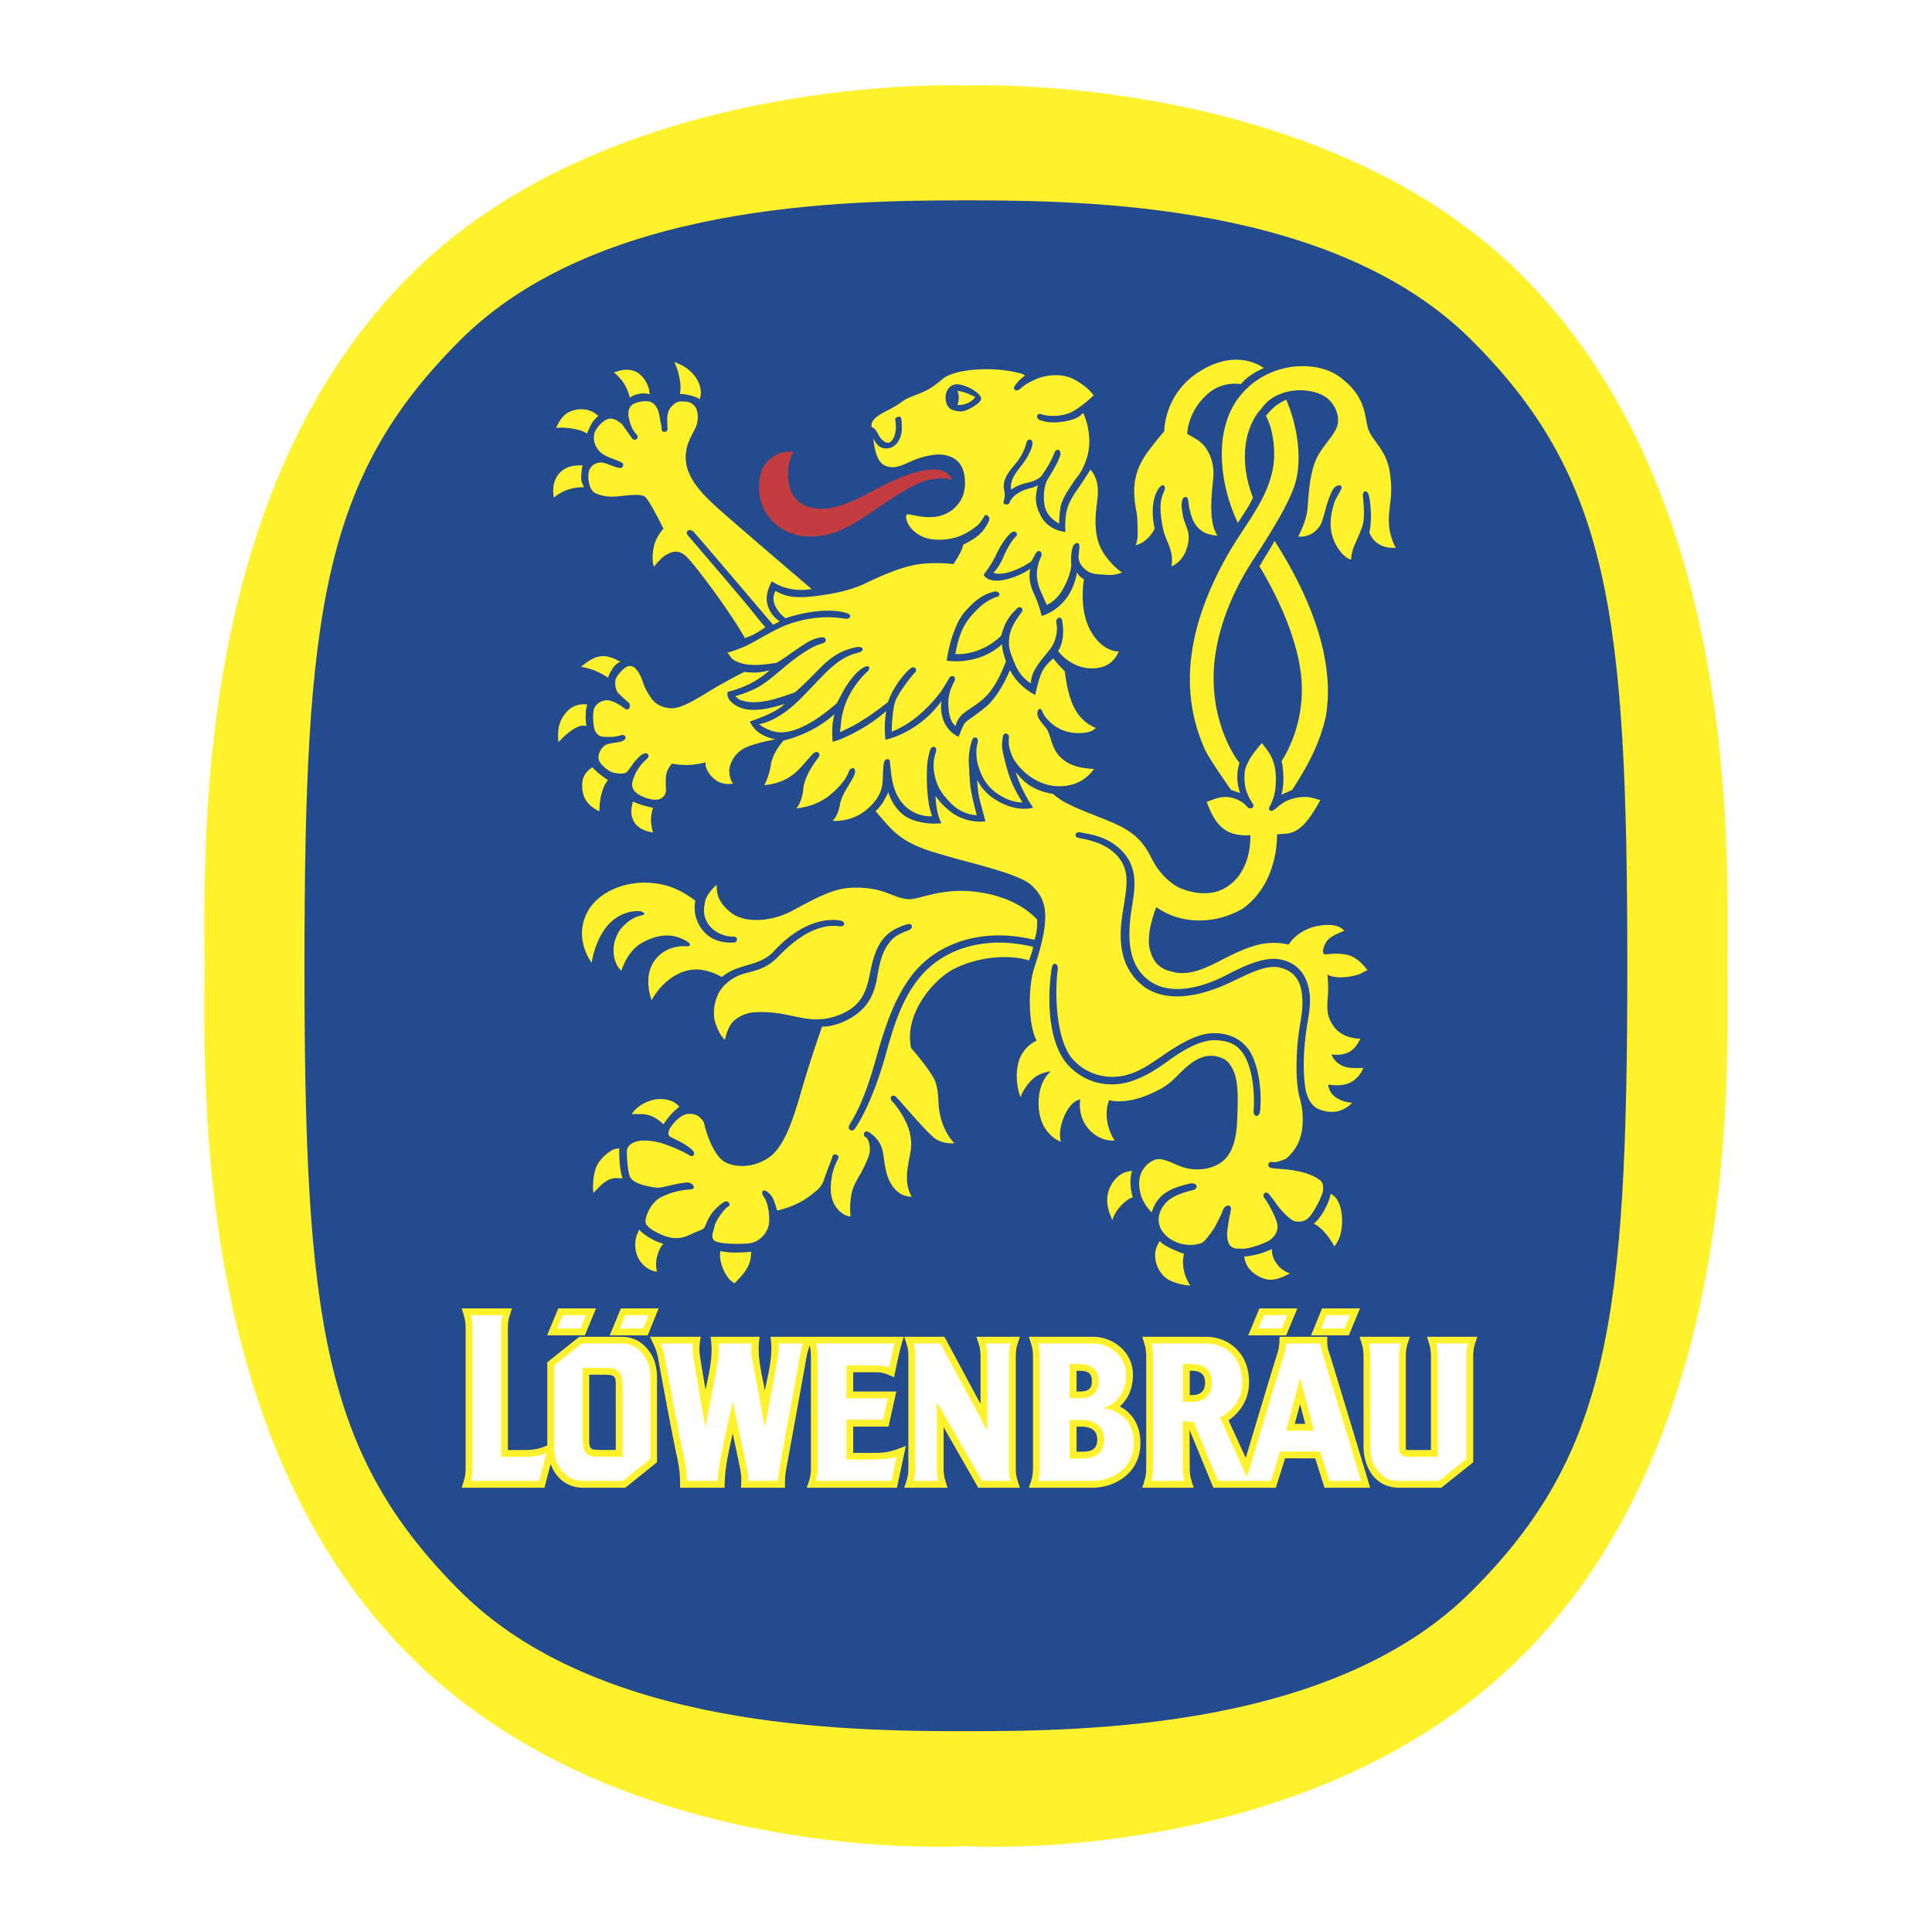
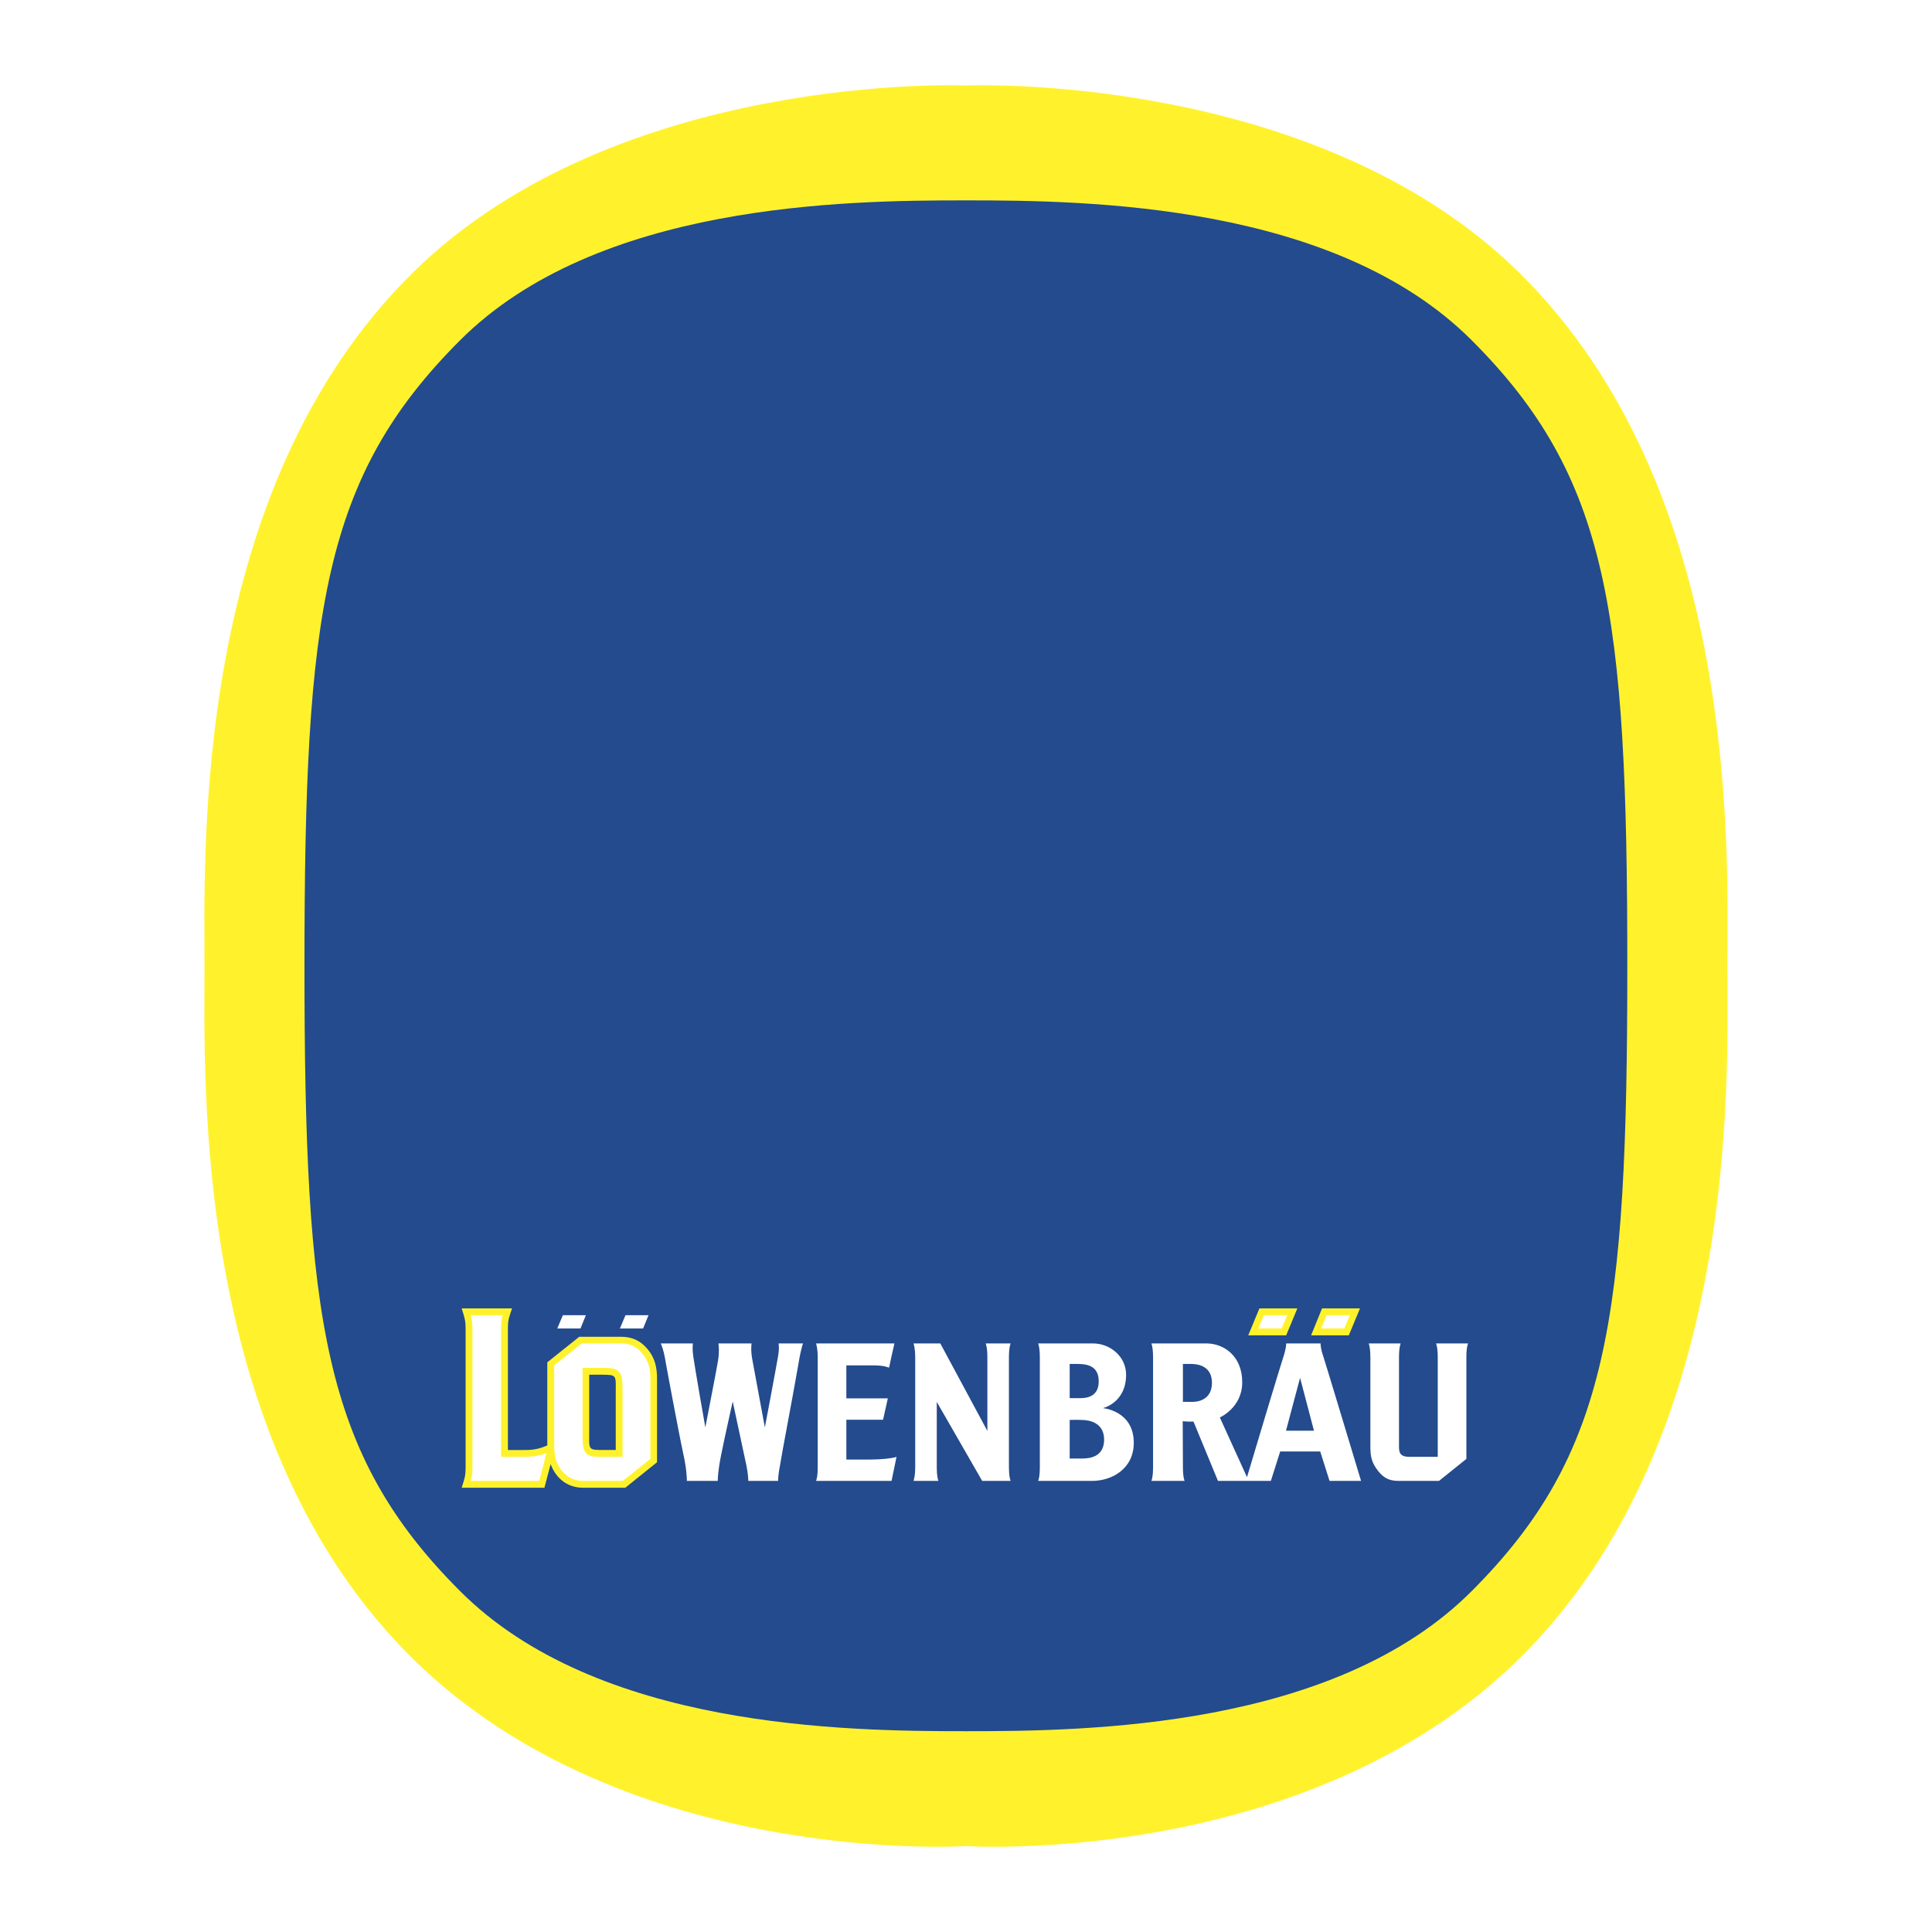
<svg xmlns="http://www.w3.org/2000/svg" width="2500" height="2500" viewBox="0 0 192.756 192.756">
  <g fill-rule="evenodd" clip-rule="evenodd">
-     <path fill="#fff" d="M0 0h192.756v192.756H0V0z" />
+     <path fill="#fff" d="M0 0h192.756H0V0z" />
    <path d="M96.377 184.186s-33.869 2.213-55.117-18.621c-22.138-21.725-20.855-57.684-20.855-69.208 0-11.545-1.283-47.504 20.855-69.229 20.462-20.069 55.117-18.6 55.117-18.6s34.656-1.469 55.119 18.6c22.139 21.725 20.855 57.683 20.855 69.229 0 11.524 1.283 47.483-20.855 69.208-21.25 20.833-55.119 18.621-55.119 18.621z" fill="#fff22d" />
    <path d="M96.377 172.723c-12.104 0-36.807-.289-50.483-13.986-13.676-13.676-15.517-27.082-15.517-62.38 0-35.318 1.841-48.725 15.517-62.4C59.571 20.28 84.274 19.99 96.377 19.99c12.083 0 36.808.29 50.462 13.966 13.676 13.676 15.518 27.083 15.518 62.4 0 35.298-1.842 48.704-15.518 62.38-13.653 13.698-38.378 13.987-50.462 13.987z" fill="#234b8d" />
-     <path d="M95.012 47.901c-.662-1.717-3.455-1.365-7.944 1.076-2.338 1.283-3.849 1.8-5.193 1.78-1.242 0-2.752-.538-3.145-2.379-.414-1.841.414-3.311.414-3.311-.311-.083-1.241.103-1.324.124-1.511.683-2.007 1.655-2.09 3.125-.103 1.448.435 2.917 1.614 3.931 1.407 1.241 3.062 1.511 5.069 1.117 2.006-.393 3.827-1.8 5.627-3 1.779-1.2 3.497-2.317 4.903-2.545 1.407-.249 2.069.082 2.069.082z" fill="#c23c40" />
-     <path d="M108.357 56.88c-1.076-.89-.684-1.552-.662-2.317 0-.517-.352-.455-.58-.166-.145.207-.311.972-.227 1.924-.041.579-.248 1.428-.891 2.545-.641 1.117-1.551 1.49-1.551 1.49s-.229-.476-.684-1.532c-.311-.745-.393-1.634-.227-2.296.145-.683.227-.683.371-1.076.125-.393-.309-.683-.537-.29-.229.394-.477.869-.477.869-.248.104-.682.518-1.965.973-1.283.435-1.801.145-1.801.145s.559-.6.91-1.407c.332-.828.891-1.821 1.264-2.152.393-.352-.021-.745-.395-.455-.371.29-.992 1.076-1.529 2.234-.539 1.138-1.242 1.966-1.242 1.966s.352.828 1.924.538c1.553-.269 2.752-1.138 2.752-1.138s-.373.972.352 2.503c.518 1.097.766 2.214.766 2.214s1.469-.373 2.504-1.82c.869-1.2 1.014-2.524 1.014-2.524s.227.455.703.683c0 0-.559 2.959.662 5.152 1.24 2.192 2.814 2.048 2.814 2.048-.332.704-.891 1.552-2.318 1.676-2.109.187-3.434-1.303-3.744-1.717 0 0 .766-.931.414-3-.104-.6-.703-.269-.58.186.104.456.145 1.697-.744 2.772-1.117 1.366-1.779 2.173-1.801 3.269 0 0-.992-.538-1.531-1.8-.518-1.242-.785-1.821-.6-2.938.186-1.097.973-2.007 1.221-2.379.248-.352-.207-.662-.477-.352-.289.31-.578.517-.93 1.117-.436.724-.643 1.593-.643 1.593s-1.799 1.944-4.592 1.841c.083-.062.227-2.193 1.51-3.704 1.284-1.531 2.153-1.842 2.67-2.007.496-.165.123-.642-.311-.517-.457.124-1.512.352-2.959 2.069-1.345 1.634-1.759 4.8-1.759 4.8s1.138.27 2.792-.165c1.738-.435 2.732-1.47 2.732-1.47.02.725.227 1.159.393 1.759-.166.249-.807 2.359-2.193 3.642-1.407 1.262-2.482 1.366-2.834 2.752 0 0-.683-.331-.724-2.131-.021-1.179.352-1.779.6-2.317.248-.518-.29-.703-.518-.311-.228.414-.662 1.097-.662 1.097s-.745 1.179-2.255 2.504c-1.511 1.303-2.814 1.737-2.814 1.737s.021-2.11.373-3.062c.373-.952 1.635-2.524 1.945-2.835.31-.331-.062-.683-.414-.435-.331.228-1.656 1.593-2.276 3.373 0 0-.973.807-2.214 1.614-1.221.807-2.214 1.221-2.586 1.407.124-.662.083-.993.228-1.718a7.876 7.876 0 0 1 .91-2.337c.497-.828 1.076-1.511 1.49-1.883.538-.455.31-.848-.249-.538-.331.187-.931.621-1.696 1.8-.372.538-.972 1.759-.972 1.759s-.952.869-2.193 1.676c-1.159.745-2.544 1.345-3.662 1.241-1.117-.125-1.924-.807-1.924-.807s1.759-.186 3.993-2.399c2.4-2.359 3.621-4.18 5.835-4.718.786-.165.621-.724-.166-.559-2.441.517-3.311 1.903-5.007 3.518-.434.414-.6.559-1.055.972-2.11.766-4.014 1.366-5.566.724a4.067 4.067 0 0 1-.414-.331s.869-.207 2.11-.807c1.221-.6 2.793-2.193 4.2-3.187 1.407-.972 1.82-1.097 2.441-1.282.476-.166.311-.642-.104-.601-.476.062-.952.145-2.11.932-.621.393-1.8 1.303-2.462 1.634-.394.021-2.173.394-3.394.042-1.2-.372-1.014-.621-1.469-1.076.083 0 .848-.228 1.8-.642.931-.414 2.71-1.572 4.034-2.089 1.324-.517 3.497-1.055 5.855-.662.58.104.869-.373.145-.58-1.841-.517-4.448 0-6.021.538 0 0-.745-.455-1.117-1.448-.248-.724.125-1.283.125-1.283 1.138.724 2.462.766 4.634.435 1.345-.186 2.876-.497 4.324-1.179 1.448-.703 3.559-1.655 5.297-1.904 1.738-.248 3.496-.021 3.496-.021s.932-1.386.952-1.924c1.138-.559 1.697-1.034 2.007-1.428.311-.414.559-.848.619-1.096.043-.269-.33-.621-.496-.352-.164.29-.33.6-.682.931-.373.311-1.118.87-2.07 1.179-.973.311-2.524.414-3.496-.083-1.511-.745-1.676-1.945-1.511-2.152.186-.187 1.386.393 2.876.207 1.51-.187 3.207-1.469 2.917-3.91-.186-1.759-1.345-2.152-2.152-2.276s-2.048.166-3.042.58c-.993.435-1.904.972-2.875.435-.952-.538-1.035-2.69-1.035-2.69s.352 1.159 1.407 1.035c1.076-.104 1.428-1.324 1.428-1.966-.021-.662 0-.745-.083-1.055-.083-.29-.642-.062-.579.145.041.207.062.435.062.911-.021.455-.229 1.241-.663 1.386-.435.125-.89-.435-1.035-.703-.166-.331-.352-.725-.724-.849-.104-.703.517-1.117 1.758-1.738.517-.269.91-.517 1.366-.848.455-.311.745-.394 1.469-.683s1.262-.476 2.503-1.531c1.262-1.055 5.318-1.282 7.945-.497l.27.166a3.878 3.878 0 0 0-1.014 1.014c-.291.373.186.621.475.352.27-.249.662-.58 1.553-.973.889-.414 2.545-.724 3.91 0 1.344.724 1.924 1.572 1.924 1.572-.082.083-.973.952-2.008 1.573-1.055.621-2.627.538-3.164.331-.518-.207-.621.352-.248.538.371.166 1.137.414 2.627.145 1.469-.29 1.51-.704 1.758-.807.684 1.573.787 3.269.291 4.656-.498 1.386-.85 1.613-1.18 2.089-.6.911-1.242 1.8-1.387 2.669-.145.849-.125 1.614-.125 1.614-.434-.248-1.055-.642-1.365-1.469-.289-.849-.207-2.317.248-3.021.436-.683 1.264-2.069 1.242-2.524s-.434-.476-.6-.062c-.084.248-.332.765-.6 1.241-.27.455-.725 1.117-.725 1.117-.703.6-1.428.6-2.008.807a4.72 4.72 0 0 0-.992.517c-.145-.848.373-1.573.992-2.358.559-.683 1.117-1.717 1.139-2.255 0-.538-.518-.455-.6-.083a5.069 5.069 0 0 1-.932 1.904c-.744.931-1.551 1.717-1.283 2.917.084.311.043.745-.062 1.055-.123.331.477.414.58.145.104-.29.332-.704 1.117-1.118.684-.372 1.014-.269 1.717-.641-.227.951-.414 1.82.373 3.186.787 1.366 2.379 1.469 2.379 1.469s-.104-1.076.125-2.11c.227-1.014.889-1.862 1.469-2.71.289-.455.6-.91.91-1.407.91 1.138.785 2.255.6 3.642-.164 1.386-.248 3.228.684 4.675.951 1.428 1.861 1.945 1.861 1.945s-.682.331-1.531.248c-.82-.083-1.461 0-2.061-.476zM96.688 38.673c-.559-.228-1.138-.455-1.635-.249-.289.125-.662.497-.703 1.076-.062.6.187 1.096.435 1.262.228.186.745.289 1.138.289.497 0 1.966-.827 1.966-1.262.019-.433-.952-1.012-1.201-1.116zM74.323 63.667c.435-.166 1.034-.414 1.428-.683.248-.166.352-.249.62-.393-.248-.269-.662-.766-1.448-1.759-.786-.994-5.876-6.931-6.269-7.386-.393-.435.166-.786.559-.373.414.435 6.393 7.469 6.393 7.469l1.51 1.779c.104 0 .579-.29.683-.331 0 0-.911-.518-1.221-1.634-.331-1.138.435-2.359.435-2.359s1.572 1.2 3.952.766c0 0-8.048-6.869-9.704-8.38-1.634-1.531-3.166-3.248-2.793-5.42.145-.911.559-1.531.91-2.255.352-.745.29-1.676 0-2.089-.31-.456-.724-.559-1.158-.559-.311 0-.683-.104-1.242.518s-.373 1.51-.393 1.862c0 .331 0 .041.021.352s-.579.455-.6.021c0-.435-.042-.331-.145-.952-.104-.621-.228-1.283-.724-1.635-.6-.455-1.986-.041-2.213.29-.208.31-.311.703-.167 1.262.228.993.518 1.303.787 1.613.269.311-.228.704-.497.331-.249-.372-.538-.745-.951-1.365 0 0-.745-.704-1.346-.579-.6.124-1.427 1.014-1.489 1.676-.062.683.187 1.221.662 1.676s1.49.703 2.069.993c.352.166.165.642-.228.559-.704-.145-1.407-.559-1.8-.538-.414.021-.807.145-1.097.6-.269.476-.166 1.179-.042 1.655.124.456.352.683.58.808 1.076.496 2.11.331 2.855.248.725-.083 1.573-.145 2.007.042.435.187 1.924 3.249 1.924 3.249s-.683.704-.931 1.697c-.228.993-.166 1.758 0 2.11.062-.145.724-.91 1.138-1.159.435-.228 1.221-.786 2.193.248.993 1.031 4.325 5.5 5.732 8.025zM55.205 49.225c-.062-.704.104-1.448.6-2.007.455-.497 1.097-.786 1.986-.786h.331l-.062.31c-.062.393-.124 1.159.021 1.469l.187.413s-.538-.082-1.469.187a4.207 4.207 0 0 0-1.552.849l-.042-.435zm12.662-10.159c.145-.993-.331-2.337-.331-2.337l-.248-.621.6.269c1.552.724 2.235 2.234 1.986 3.187l-.062.269s-.228-.208-.993-.394c-.786-.186-.972-.124-.972-.124l.02-.249zm-6.289-2.007c.228-.083.931-.31 1.696-.041.787.269 1.428 1.283 1.511 2.027l.021.311s-.393-.187-1.035-.062c-.662.125-.931.394-.931.394s-.125-.641-.538-1.345c-.414-.704-1.055-1.18-1.055-1.18l.331-.104zm-5.897 5.235c.145-.269.476-.931 1.221-1.242.91-.372 1.883-.269 2.586.269l.207.166s-.435.394-.662.766c-.228.414-.476 1.014-.476 1.014s-.331-.332-1.427-.497c-1.118-.187-1.655-.062-1.655-.062l.206-.414zm6.662 28.407c-.29-.228-1.117-.787-1.676-.828-.559-.062-1.117.31-1.324.683-.227.373-.186 1.304-.103 1.862.083.559.331 1.076 1.055 1.097.745.021 1.013.021 1.593-.145.58-.186.683.331.269.538-.435.207-.869.145-1.531.331-.662.207-1.055 1.118-.869 1.614.166.476.993 1.138 1.469 1.241.476.083.89.145 1.2 0 .31-.166.58-.786 1.076-1.304.477-.517.518-.476.683-.579.29-.186.704.104.435.414-.269.31-1.076.869-1.49 2.255-.145.518-.041.931.435 1.283.455.351 1.8.889 2.42.476.621-.414.435-.931.435-1.366.021-.621-.062-1.096.373-1.758l.228-.331s1.076.228 2.11.104c1.055-.125 1.283-.249 1.283-.249s-.207.641.704 1.552c.931.89 2.027.579 2.027.579-.228-.207-.496-1.034-.331-1.676.166-.6.559-1.428 1.614-1.924 1.055-.476 2.938-.807 2.938-.807s-.91-.145-1.635-.662c-.724-.538-.91-1.117-.91-1.117s.869-.29 1.759-.683c.869-.414 1.283-.662 1.718-1.076-1.656.538-3.518.91-4.759.228-1.241-.683-.931-1.428-.931-1.428s1.097-.248 2.214-.807 1.966-1.345 1.966-1.345-.849.228-1.448.228c-.621 0-1.076-.062-1.076-.062s-1.407.704-2.731 1.469c-1.303.745-3.228 2.11-4.427 2.152-.89.021-1.697-.352-2.152-1.034-.476-.683-.663-1.118-.828-1.614-.166-.455-.311-.848-.662-1.241-.248-.331-.642-.393-.973-.228s-1.034.931-1.097 1.345c-.041.414.021.993.311 1.283.311.311.724.683.993.91.348.289.038.93-.355.62zM64.95 81.77c0 .745.207 1.283.207 1.283l-.352-.062c-.331-.083-1.179-.31-1.572-1.055-.352-.683-.249-1.179-.166-1.634l.083-.331s.311.165.993.372c.704.208 1.014.249 1.014.249s-.186.433-.207 1.178zm-6.807-9.373c-.476-.021-1.386.6-1.986 1.2l-.455.456-.021-.641c-.021-.993.29-1.842.973-2.503.683-.704 1.613-.642 1.634-.642l.311.021s-.166.29-.166 1.118c0 .807.083 1.014.083 1.014l-.373-.023zm.083 5.132c.311-.683.89-.973.89-.973s.227.29.703.662c.476.394.828.6.828.6l-.145.228c-.372.538-.62 1.427-.683 2.379l-.021.518s-.952-.414-1.366-1.138c-.351-.58-.475-1.656-.206-2.276zm2.938-10.883c-.393.538-.497.973-.497.973s-.497-.352-1.159-.642c-.662-.311-1.551-.456-1.551-.456l.497-.373c.289-.207.869-.641 1.655-.683.849-.041 1.8.58 1.8.58s-.373.042-.745.601zM94.495 97.08c1.883-1.303 5.484-2.068 8.173-1.261.02-.042.373-1.035.414-1.345-4.594-1.138-8.98.021-11.504 3.269-1.738 2.215-2.524 5.008-3.269 7.697-.766 2.689-1.904 5.586-3.042 7.199-.207.311-.869.125-.434-.559 1.138-1.82 1.903-4.074 2.669-6.826.786-2.752 1.717-5.67 3.517-8.008 2.69-3.414 7.346-4.676 12.186-3.476.352-.993.27-2.027.27-2.027-1.18-1.242-3.186-2.483-6.517-2.813-3.228-.29-5.338.848-6.29.786-1.758-.125-2.441-1.303-5.855-1.138-1.759.104-3.517 1.076-5.669 2.235-2.131 1.179-4.841 1.324-6.207.249-1.386-1.097-1.449-2.048-1.428-2.793 0 0-.952.807-1.138 1.593-.186.807-.269 1.572.372 2.441.642.869 1.842 1.18 2.38 1.138.538-.021.538.58.042.6-.518.021-2.11.062-3.145-1.345-1.034-1.386-.642-2.834-.642-2.834-1.448-1.055-2.793-1.759-5.027-1.8-2.235-.021-4.614.972-5.669 2.793-1.573 2.752.352 5.194.352 5.194s.352-2.793 2.152-4.263c1.2-.972 2.607-.951 2.855-.827.393.207.352.29-.207.414-.373.062-1.118.455-1.676 1.055-1.158 1.179-1.283 3.372-.166 4.428 0 0 .559-1.966 2.069-2.794 1.51-.848 2.793-.869 3.745-.496 1.531.6.993.89.642.848-.331-.042-2.152-.083-3.228 1.552-1.076 1.634-.207 3.828-.207 3.828.91-1.654 2.482-2.938 4.2-3.062 1.324-.082 2.462.559 2.813.746 1.676-1.428 3.703-.973 5.173-2.566 2.296-2.483 4.676-3.352 6.559-3.083.641.083.641.683-.062.58-2.73-.352-5.213 2.172-6.021 3-.786.849-1.697 1.263-2.545 1.49-.828.248-1.717.311-2.814 1.365-1.097 1.057-1.303 2.918-.889 3.951.393 1.035.641 1.283.91 1.531 0 0 .104-.723.517-1.447.311-.559 1.262-1.242 2.462-1.305 3.496-.205 5.007 1.264 7.779.477 2.835-.828 3.332-2.504 3.704-4.365.311-1.593.683-2.69 1.387-3.518.724-.848 1.738-1.2 2.316-1.366.559-.165.621.373.228.559-.373.166-1.345.435-1.904 1.138-.558.724-.951 1.428-1.282 3.415-.311 2.006-1.055 3.227-2.504 4.137-1.717 1.055-3.021.951-3.021.951a129.751 129.751 0 0 0-1.903 5.855c-.745 2.566-1.635 5.836-3.228 7.076-1.262.973-3.062 1.283-4.448.643-1.386-.643-2.11-3.58-2.173-3.828-.041-.248-.145-.414-.497-.725-.331-.311-1.014-.414-1.51-.207-.786.311-2.068 1.801-1.366 2.193.724.393 1.386.6 2.173 1.303.372.373.124.807-.311.518-.435-.27-1.262-.662-2.214-1.014-.952-.373-2.214-.537-2.834-.393-.621.123-.993.414-1.117.744-.124.352.042 2.4.248 2.793.187.414.745.725 1.635.932.373.082.869.186 1.241.186.456-.02 1.655-.412 2.752-.516.641-.062 1.097.619.435.682-1.097.104-1.841.248-2.917.766-1.118.537-1.759 2.215-1.531 2.689.248.455 1.221.994 2.089 1.262.869.27 1.593.166 2.462-.268.414-.207 1.055-.395 1.221-.58.29-.332.414-1.594 2.048-2.627.332-.207.725.289.373.475-.352.166-1.262 1.428-1.345 1.926-.083.496-.476 1.137 0 1.488s3.166.395 3.848.166c.704-.229 1.552-1.014 1.593-2.111.042-1.096-.249-2.068-.538-2.441-.269-.371-.187-.785.228-.578.393.227.662.578.827 1.076.166.475.269.869.269.869 1.345-.291 2.503-.869 3.228-1.428.724-.559 1.199-.869 1.448-1.635.228-.766.765-1.945.848-2.338.104-.373.745-.166.58.186s-.538 1.055-.662 1.965c-.124.912-.186 1.863.331 2.732.662 1.096 1.552 1.117 1.552 1.117s-.104-1.057.062-2.049c.165-1.014.579-1.551 1.014-2.359.373-.703.807-1.633.848-2.068.041-.434-.042-1.221-.414-1.447-.372-.207-.103-.746.29-.518.372.227 1.158.785 1.407 1.902.207.828.166 2.463 1.076 3.621.621.787 1.241.91 1.821.951-.703-1.303-.476-2.523-.269-3.682.166-.932.373-1.49.062-2.793-.331-1.305-1.365-2.67-1.738-3.062-.372-.393.062-.807.435-.393.373.393 3.104 3.6 3.848 4.117.766.518 1.655.496 1.924.455 0 0-1.51-1.365-1.593-4.201-.021-.682-.103-1.324-.31-1.943-.455-1.117-2.421-3.352-2.421-3.352-.642-3.109 1.716-6.15 3.599-7.474zm-19.573 28.139c-.041 1.098-.745 1.904-1.469 2.648l-.166.166-.187-.125c-.765-.475-1.49-2.254-1.2-3.104 0 0 .476.166 1.407.166s1.634-.082 1.634-.082l-.019.331zm-13.241-7.676c-.828-.082-1.468.434-1.924.91l-.559.559s-.166-1.303.269-2.523c.248-.725 1.345-1.801 2.048-1.883l.269-.041s-.021.537.042 1.469.289 1.551.289 1.551l-.434-.042zm3.91 7.697c-.269.91-.041 1.635-.041 1.635s-.952-.043-1.656-1.016c-.621-.848-.641-2.068-.269-2.834l.145-.352s.332.436 1.159.891c.807.455 1.262.516 1.262.516s-.331.27-.6 1.16zm.497-13.16c-.931-.869-1.676-.93-2.338-.93h-.724s.579-1.035 2.193-1.428c.931-.207 1.966.062 2.4.537l.166.166s-.518.373-.973.91c-.455.539-.6.828-.6.828l-.124-.083zm60.683 15.602c-.703 0-1.635-.477-2.131-1.098-.477-.6-.496-1.221-.496-1.221s.496-.02 1.344-.227c.828-.229 1.406-.518 1.406-.518s-.061.766.518 1.51c.559.744 1.283.91 1.283.91s-.992.622-1.924.644zm7.118-6.229c.125 2.027-.766 2.896-.766 2.896s-.414-.807-1.014-1.447c-.6-.662-1.035-.809-1.035-.809s.602-.453 1.16-1.551c.475-.91.516-1.428.516-1.428s1.014.292 1.139 2.339zm-17.256 6.248c-.992-.537-1.387-1.695-1.387-2.461-.02-.766.477-1.428.477-1.428s.104.248.848.621c.746.393 1.553.662 1.553.662s-.207.744 0 1.676c.207.951.641 1.488.641 1.488s-1.138-.04-2.132-.558zm-4.779-7.428c-.682.725-.889 1.469-.889 1.469l-.332-.91c0-.041-.27-.766-.123-1.613.123-.828.826-2.109 2.047-2.338l.395-.084s-.188.457-.166 1.242c.021.766.227 1.428.227 1.428s-.476.084-1.159.806zm22.615-24.992c1.158.29 1.965 1.532 1.965 1.532-.207.041-.662.33-.848.393-.828.27-1.676.352-2.318.27-.641-.062-.828-.27-.828-.27s.125 1.283.043 2.172c-.125 1.449-.084 2.131.662 3.125.766 1.014 2.172 1.137 2.564 1.117 0 0-.352.973-1.158 1.365s-1.717.207-1.717.207.289.869 1.283 1.221c.496.186 1.613.166 1.902.123-.082.207-.352.891-1.117 1.367-.744.475-1.717.393-2.379.311 0 0 0 .412.311.848.559.744 1.635.951 2.068.951 0 0-1.199 1.512-3.289.662-1.055-.414-1.324-1.717-1.408-2.316-.186-1.449-.164-3.104.041-4.904.207-1.801.602-3 .395-4.449-.188-1.426-.951-2.875-2.834-3.268-1.656-.352-3.643.621-5.381 1.51-1.924 1.014-5.398 2.297-7.758.6-2.359-1.717-2.172-4.8-1.676-7.738.352-2.11.352-3.786-1.117-5.276-1.553-1.552-3.518-1.634-4.035-1.779-.537-.145-.766.414-.248.538s2.566.373 3.848 1.758c1.201 1.325 1.035 2.752.746 4.594-.27 1.841-1.201 5.627 1.51 8.131 2.67 2.461 6.891.93 8.793.062 1.924-.891 3.807-1.967 5.234-1.594 1.449.352 2.09 1.387 2.193 2.875.125 1.471-.186 2.359-.393 4.035-.188 1.676-.311 4.469.145 6.062.455 1.572.537 3.889-.662 5.357-.518.643-.684.766-1.035.869-.371.125-.662.248-1.055.188-.414-.062-.518.455-.145.578.373.125 1.406.084 2.564.311 1.057.188 1.863.559 2.277.869.414.289.393.58.393.932.021.352-.166.641-.289.992-.145.332-.746 1.49-1.117 1.842-.352.373-.787.477-1.305.414-.537-.062-1.51-1.117-2.027-1.861-.248-.373-.352-.477-.662-.869-.289-.373-.744 0-.455.393.289.414.166.207.58.932.248.434.662 1.303.723 1.758.062.455-.164 1.242-1.033 1.656-.891.412-1.965.744-2.504.703-.537-.021-.621.041-1.014-.166-.373-.207-.518-.869-.455-1.553a17.31 17.31 0 0 1 .352-2.088c.145-.643-.537-.662-.787-.043-.205.58-.848 1.76-.848 1.76s-.828 1.281-1.221 1.488c-.414.209-1.842.518-3.186-.371-1.346-.91-1.283-2.09-.973-2.793.58-1.305 1.82-1.717 3.207-2.07.684-.164.434-.848-.373-.641-1.469.373-3.104.828-3.703 2.834-.104-.02-.932-.91-1.158-1.986-.248-1.096 0-1.84.289-2.275.289-.414.539-.662 1.035-.91.559-.27 1.117-.062 1.965.289.643.291 1.365.602 2.193.602 1.199.082 2.463-.352 3.166-1.221.703-.891.973-2.133 1.033-3.746.062-1.635.104-2.896-.102-3.973-.188-1.033-.768-1.842-1.201-2.047-2.049-1.035-3.559.537-4.82 1.799-.539.539-1.18 1.139-3.021 1.863-2.234.867-3.641.434-3.641.434s-.828 1.801.559 4.035c-.332-.021-1.512.082-2.629-1.201-1.115-1.283-.807-2.916-.807-2.916s-.889.061-1.592 1.676c-.684 1.572-.332 2.461-.352 2.545 0 0-1.986-.662-2.193-3.352-.188-2.67 1.199-3.662 1.199-3.662s-1.055.082-1.799.764c-.932.869-1.221 1.822-1.221 1.822s-.643-1.572-.25-3.311c.436-1.822 1.863-2.338 1.863-2.338-.828-1.469-.91-5.297-.229-7.305.662-2.006 1.035-3.579 1.076-4.82.041-1.241-.186-2.317-1.406-3.414-1.221-1.117-6.146-2.214-8.173-2.814-1.904-.579-4.262-1.055-6.083-3.104-.807-.89-1.262-1.448-1.262-1.448s.497-.435.807-.993c.227-.435.476-.807.455-.952.248.993 1.076 2.276 2.255 2.752 1.593.641 3.062.393 3.062.393-.558-.952-.6-2.71-.6-2.71s.931 1.386 2.317 2.069c1.407.683 2.668.455 2.668.455s-.475-1.717-.641-2.441c-.145-.725-.186-1.676-.186-1.676.164.186.516 1.324 2.379 2.276 1.883.952 3.207.476 3.207.476-1.201-1.717-1.676-3.352-1.76-3.559.084.104.352.414.436.497.93 1.076 2.213 1.531 3.311 1.696l.268.228c1.531 1.283 5.234 2.214 7.035 3.331 1.82 1.118 2.215 2.359 2.814 3.393.621 1.055 1.572 1.945 2.338 2.338s2.916 1.117 4.654.124c2.834-1.593 2.566-5.297 2.566-5.297s-1.615.186-2.648-.621c-1.035-.787-1.51-2.213-1.697-2.71.477-.124 1.365-.662 2.463-.414 1.076.269 1.428.786 1.654.993.229.207.705 0 .496-.351-.205-.331-.764-1.138-.826-2.172-.062-1.035.02-1.366.371-2.069.332-.703 1.346-1.842 1.346-1.842.537.704 1.303 1.47 1.387 3.228.082 1.758-.352 2.607-.602 3.083-.248.476.188.58.518.29.414-.331.891-.849 1.924-1.097 1.283-.29 1.863-.021 2.607.186-.951 1.676-1.943 3.352-3.6 3.352l-.725.062s.207 4.821-3.414 7.407c-2.793 1.635-6.248 1.572-8.627-.145 0 0-1.076 2.586-.641 4.242.414 1.572 1.262 2.027 2.545 2.277 1.717.33 3.496-.684 4.965-1.429 1.447-.745 2.896-1.365 4.221-1.49 1.262-.124 2.111.145 2.111.145s.826-1.469 2.896-1.862c2.088-.414 2.648.476 2.648.476-.043.021-.766.29-1.242.6-.477.311-.6.559-.744.911-.207.476-.146.807.061.848.212.018 1.123-.209 2.283.06zm-10.18 10.283c.91 1.84.848 4.469.785 5.234-.041.703.559.723.643.041.186-1.656-.062-4.242-.932-5.793-.744-1.283-2.008-1.967-3.684-1.967s-3.455 1.139-4.799 2.027l-.725.498c-1.014.682-1.861 1.262-3.062 1.613-1.488.455-3.807.311-5.461-1.51-1.676-1.842-1.842-6.455-1.531-8.939.104-.682-.498-.889-.6-.123-.498 3.352-.291 7.717 1.82 9.807 2.42 2.359 5.193 1.717 5.979 1.469 1.594-.496 2.896-1.387 3.992-2.193 1.842-1.324 3.354-1.986 4.553-1.943 1.51.041 2.401.557 3.022 1.779zm2.875-51.601s-.289.538-.682 1.179c-.414.642-.828 1.366-.828 1.366.807 1.303 3.578 6.083 4.139 10.717.6 5.152-1.926 8.689-1.926 8.689s.414 1.821-.02 3.373l1.076-.476c1.406-2.192 2.771-4.551 3.371-7.427.974-6.021-1.985-12.497-5.13-17.421zm2.09-5.855c.662-2.421.186-5.669-.932-8.234 0 0-.559.248-1.074.641-.518.414-.953.993-.953.993s.828 1.263.828 3.89c0 2.607-1.49 4.924-2.008 5.793-.537.89-1.861 2.814-2.586 4.076-3.951 6.952-4.986 13.407-2.379 19.366.373.952 2.627 4.097 2.67 4.179l.91.31c-.6-1.634-.062-3-.062-3-.082-.083-2.586-3.228-2.586-8.482 0-5.234 2.752-9.931 3.766-11.504.992-1.553 3.765-5.67 4.406-8.028zm-2.608-8.193c.518-.393.973-.559.973-.559s1.801-.889 3.994-.082c1.344.496 2.131 2.006 1.82 3.166-.311 1.117-1.717 2.172-2.297 3.827-.662 1.986-.559 3.973-.766 5.028-.207 1.035-.848 2.234-.848 2.234s1.344.228 2.193-1.117c.371-.601.6-2.359 1.24-3.518.373-.662 1.076-.559.869-.124-.186.455-.6.972-.744 1.531-.311 1.055-.6 2.421.145 3.931.725 1.428 1.572 1.613 1.572 1.613s0-.683.393-1.572c.352-.786.684-1.51.809-2.068.164-.725.041-2.09-.021-2.69-.062-.58.434-.683.578-.124.166.579.373 2.462.062 3.724.684 1.8 2.648 1.531 2.648 1.531s-.703-1.097-.703-2.731.455-2.379.104-4.759c-.311-2.214-1.676-3.083-2.131-4.282-.436-1.118-.062-3.187-2.855-5.255-2.359-1.759-7.283-1.593-10.076 2.027-2.586 3.373-1.902 8.773-.104 12.517.684-1.055 1.055-1.572 1.51-2.503-.371-.973-.807-2.358-.807-4.118 0-3.166 1.572-4.676 1.572-4.676s.355-.537.87-.951zm-6.681 13.096c.518.373 1.51.435 1.51.435-.807-1.159-.684-3.393-.455-5.442.082-.786.125-1.717-.434-2.834-.559-1.117-1.305-1.386-2.133-1.883 0 0 0-2.213 2.07-4.013 1.488-1.304 3.289-.952 3.289-.952s.643-.911 2.275-1.593c0 0-2.545-2.069-6.33.29-3.643 2.214-3.6 6.021-3.6 6.021s-.436.455-1.512 1.862c-1.551 2.048-1.736 3.807-1.24 6.269.082.414.082 1.49.104 1.903a3.87 3.87 0 0 1-.188 1.324c1.324-.352 1.883-1.676 1.883-1.676-.289-1.118-.352-2.979.436-4.035.455-.579.725-.145.496.352-.455.932-.434 1.924-.145 3.476.27 1.573 1.158 2.234.889 3.993.332-.145 1.201-.58 1.594-2.028.393-1.469-.289-2.027-.455-3.041-.166-.993-.166-1.097-.062-1.531.062-.393.539-.434.58-.062s.062.6.207 1.2c.289 1.138.682 1.593 1.221 1.965zM97.309 39.604c-.621.89-1.8.807-1.8.807.083-.186.145-.352.145-.766 0-.435-.145-.662-.145-.662s.6.104.952.249c.248.103.848.372.848.372zm6.703 31.428c.166.435.559.848.994 1.22.434.373 1.365.911 2.668.891 1.324-.042 1.49-.394 1.656-.518-2.422-.973-2.814-3.662-3.104-5.669a10.652 10.652 0 0 1-1.139-1.262s-.766.6-1.117 1.324c-.371.725-.682 2.317-.682 2.317s-.559-.207-1.449-1.035c-.807-.786-1.076-1.448-1.076-1.448s-.992 2.524-2.461 3.724c-1.491 1.2-1.842 1.262-2.112 1.675-.227.373-.537 1.262-.537 1.262-1.635-.765-1.883-2.503-1.717-3.579-2.317 3.228-5.586 3.869-5.586 3.869-.207-1.593.083-2.876.083-2.876s-.869.808-2.193 1.614c-2.131 1.262-3.166 1.469-3.166 1.469s-.186-1.697.207-2.793c0 0-1.821 1.862-5.11 2.669 0 0-1.076 1.159-1.262 2.421-.207 1.304-.662 2.027-.662 2.027 1.448-.124 2.586-.683 3.435-1.552.869-.91 1.221-1.427 1.552-1.676.331-.248.704.104.414.476-.393.517-1.407 1.883-1.51 3.186-.104 1.241-.683 1.883-.683 1.883s1.945-.124 3.393-1.366c1.531-1.282 1.738-2.089 1.862-2.358.208-.393.642-.435.6.124-.062.642-1.262 1.924-1.51 3.207-.228 1.304-.745 1.635-.745 1.635s1.821.186 3.332-1.055c1.531-1.242 1.634-2.338 1.675-2.917.042-.6.021-1.283.125-1.8.083-.518.662-.496.6 0 .021-.145.104 1.428.372 2.317.476 1.655 1.49 2.338 2.028 2.607.911.476 1.821.393 1.821.393s-.269-.662-.373-1.469c-.166-1.076-.186-2.4-.145-3.331.042-.952.207-1.448.331-1.862.124-.414.724-.331.559.207-.145.538-.373 1.158-.125 2.4.27 1.303.973 2.11 1.697 2.834 1.138 1.118 2.503 1.118 2.503 1.118s-.393-1.407-.599-2.607c-.125-.745-.166-2.152-.166-2.152a6.212 6.212 0 0 1 .29-2.71c.145-.497.704-.331.559.228-.166.559-.207 1.593.123 2.504.311.931.787 1.944 2.07 2.73 1.262.807 2.275.724 2.275.724s-.414-.641-.85-1.51c-.434-.89-.703-1.8-1.033-3.166-.229-1.014-.145-1.242-.084-1.821.084-.6.662-.413.621.062-.062.455-.02.993.352 1.883.395.869 2.049 2.855 4.512 2.938 2.461.083 3.518-1.572 3.621-1.717-1.738-.103-2.732-.455-3.559-1.407-.684-.807-.809-2.152-1.201-2.648-.414-.497-.785-.931-.869-1.303-.124-.434.247-.993.495-.331zM54.584 133.227l1.118-2.69h3.765l-1.117 2.69h-3.766zM60.833 133.227l1.117-2.69h3.765l-1.096 2.69h-3.786zM94.144 146.406c0 .91.124 1.158.393 2.027h-4.324c.289-.869.414-1.117.414-2.027v-11.008c0-.891-.125-1.158-.414-2.027h4.014l3.6 6.703v-4.697c0-.889-.125-1.137-.414-2.006h4.346c-.291.848-.414 1.117-.414 2.006v11.029c0 .91.125 1.137.414 2.027H97.6l-3.456-6.043v4.016zM111.73 140.322c1.365.725 2.047 2.027 2.047 3.621 0 3.166-2.689 4.49-4.82 4.49h-6.311c.291-.869.414-1.117.414-2.027v-11.008c0-.891-.123-1.158-.414-2.027h6.395c1.986 0 3.992 1.488 3.992 3.785 0 1.553-.621 2.545-1.303 3.166zm-4.117-3.558h-.207v2.068h.248c.785 0 1.283-.164 1.283-1.014.001-.91-.498-1.054-1.324-1.054zm.289 5.566h-.496v2.504c.889 0 2.068.145 2.068-1.201.001-1.035-.786-1.283-1.572-1.303zM140.281 144.627c.041.02.145.041.352.041h2.131v-9.27c0-.891-.123-1.158-.393-2.027h5.027c-.289.848-.414 1.096-.414 1.986v10.531l-3.186 2.545h-4.18c-2.4 0-3.578-1.986-3.578-4.18v-8.855c0-.891-.125-1.18-.395-2.027h5.029c-.291.848-.414 1.096-.414 1.986v8.959c.002.104.002.227.021.311zM129.709 140.096l-.537 1.965h1.055l-.518-1.965zm-7.137 1.613l1.717 3.744c1.117-3.744 2.916-9.725 3.123-10.324.229-.662.229-1.074.25-1.758h4.758s0 .766.021.889c.02.188.082.477.227.869.289.891 4.035 13.305 4.035 13.305h-4.553l-.932-2.938-3-.002-.93 2.939h-6.229l-2.379-5.773.021 3.746c0 .91.123 1.158.393 2.027h-5.131c.268-.869.393-1.117.393-2.027v-11.008c0-.889-.125-1.158-.393-2.027h6.393c1.986 0 4.262 1.406 4.262 4.551.001 1.572-.784 2.918-2.046 3.787zm-3.869-2.523h.248c.662 0 1.281-.27 1.281-1.223.002-.951-.6-1.199-1.322-1.199h-.207v2.422z" fill="#fff22d" />
-     <path d="M69.833 135.273c.062.455.311 1.926.559 3.395.373-1.863.808-3.436.497-5.297h4.903c-.311 1.861.187 3.518.517 5.379.352-1.861.869-3.518.559-5.379h13.304c-.435 1.324-.683 2.668-.972 4.035 0 0-.869-.373-1.014-.395-.186-.062-.497-.104-.931-.104h-2.131v1.924h4.304l-.786 3.498h-3.518v2.627h1.718c1.676 0 2.048-.104 3.537-.703l-.889 4.18h-9c.29-.869.414-1.117.414-2.027v-11.008c0-.518-.042-.828-.124-1.158a8.395 8.395 0 0 0-.352 1.344c-.145.891-1.117 6.207-1.635 9.062l-.331 1.801c-.145.725-.145 1.262-.145 1.986H73.93c.041-.85.062-1.139-.104-2.008l-.724-3.414c-.393 1.801-.828 3.559-.807 5.422h-4.448v-.684c0-.289-.02-1.18-.352-2.627-.414-1.883-1.82-9.455-1.82-9.539-.166-.91-.435-1.385-.828-2.213h5.069c-.124.786-.187 1.097-.083 1.903z" fill="#fff22d" />
    <path d="M61.433 138.957c0-1.801.166-1.801-1.531-1.801h-1.117v5.732c0 1.779-.166 1.779 1.531 1.779h1.118l-.001-5.71zm-10.759 5.711h1.738c.931 0 1.51-.166 2.193-.455v-8.297l3.187-2.545h4.179c1.035 0 1.904.352 2.628 1.221.725.848.952 1.799.952 2.938v8.359l-3.166 2.545h-4.179c-1.676 0-2.772-1.014-3.269-2.359l-.621 2.359H46.06c.269-.869.394-1.117.394-2.027v-13.822c0-.91-.125-1.178-.394-2.047h5.028c-.29.869-.414 1.096-.414 2.006v12.124zM124.537 133.227l1.117-2.69h3.785l-1.117 2.69h-3.785zM130.807 133.227l1.095-2.69h3.786l-1.118 2.69h-3.763z" fill="#fff22d" />
    <path d="M140.633 145.35c-.992 0-1.055-.475-1.055-1.033v-8.959c0-.703.084-1.098.166-1.324h-3.188c.084.227.166.641.166 1.365v8.855c0 1.055.104 1.654.787 2.523.662.828 1.283.973 2.109.973h3.951l2.732-2.193v-10.199c0-.703.082-1.098.166-1.324h-3.188c.084.227.166.641.166 1.365v9.951h-2.812zm-12.33-2.606h2.793l-1.387-5.277-1.406 5.277zM118 141.791l.02 4.615c0 .723.082 1.137.166 1.344h-3.311c.082-.207.166-.621.166-1.344v-11.008c0-.725-.084-1.139-.166-1.365h5.482c1.676 0 3.58 1.18 3.58 3.889 0 2.525-2.234 3.498-2.234 3.498l2.709 5.957c.6-2.027 3.373-11.254 3.643-12.041.289-.889.268-1.303.268-1.303h3.436s-.041.414.27 1.303c.289.891 3.764 12.414 3.764 12.414h-3.145l-.93-2.938h-3.994l-.93 2.938h-5.277l-2.441-5.918h-.537c-.23 0-.539-.041-.539-.041zm.951-1.924c.848 0 1.965-.393 1.965-1.904 0-1.529-1.158-1.861-2.006-1.881h-.891v3.785c.001 0 .415-.021.932 0zm-15.373 7.883c.082-.207.166-.621.166-1.344v-11.008c0-.725-.084-1.139-.166-1.365h5.463c1.695 0 3.309 1.283 3.309 3.123 0 2.814-2.316 3.332-2.316 3.332s3.082.248 3.082 3.455c0 2.648-2.234 3.807-4.158 3.807h-5.38zm6.041-9.932c0-1.551-1.158-1.717-2.006-1.736h-.891v3.412h.932c.848.022 1.965-.185 1.965-1.676zm.539 5.815c0-1.654-1.408-1.965-2.256-1.965-.477-.021-1.18 0-1.18 0v3.848h1.262c.85 0 2.174-.227 2.174-1.883zm-16.697-3.766v6.539c0 .723.083 1.137.166 1.344h-2.483c.062-.207.166-.621.166-1.344v-11.008c0-.725-.104-1.139-.166-1.365h2.669l4.697 8.73v-7.387c0-.703-.084-1.117-.166-1.344h2.482c-.082.227-.166.641-.166 1.344v11.029c0 .703.084 1.137.166 1.344h-2.834l-4.531-7.882zm-6.621 5.752h-2.4v-3.973h3.662l.476-2.131H84.44v-3.289h2.813c.973 0 1.448.227 1.448.227.208-.973.477-2.193.538-2.42h-7.82c.062.227.165.641.165 1.365v11.008c0 .723-.083 1.137-.165 1.344h7.531l.496-2.4c-.351.144-1.551.269-2.606.269zm-16.469-3.207c-.021-.062-1.055-6.021-1.2-7.055-.104-.684-.062-1.098-.042-1.324h-3.207c.104.248.29.725.414 1.428 0 .082 1.407 7.635 1.82 9.518.331 1.488.373 2.441.373 2.771h3.083c0-.289.021-1.033.331-2.566.373-1.881 1.159-5.357 1.159-5.357l1.386 6.477c.145.785.166 1.24.166 1.447h2.979c0-.227.021-.703.166-1.428l.311-1.779c.538-2.855 1.51-8.172 1.655-9.082.145-.746.269-1.201.352-1.428h-2.441c.042.227.062.621-.042 1.24-.145.91-1.324 7.139-1.324 7.139 0-.041-.993-5.316-1.221-6.6-.186-.932-.145-1.51-.104-1.779h-3.31c.041.27.104.828-.042 1.738-.207 1.261-1.262 6.578-1.262 6.64zm-15.083-6.185l2.752-2.193h3.931c.849 0 1.531.289 2.111.992s.807 1.469.807 2.504v8.027l-2.752 2.193h-3.931c-.848 0-1.531-.289-2.11-.973-.6-.703-.807-1.469-.807-2.523v-8.027h-.001zm6.827 9.123v-6.393c0-1.262-.042-1.779-.393-2.131s-.869-.352-1.82-.352h-1.78v6.414c0 1.24.021 1.758.373 2.109.352.373.869.352 1.821.352h1.799v.001zm-7.593-.371l-.724 2.771H46.97c.083-.207.166-.621.166-1.344v-13.822c0-.725-.083-1.137-.166-1.365h3.187c-.083.207-.166.621-.166 1.324v12.807h2.421c1.035 0 1.738-.227 2.11-.371zm77.835-13.76l-.537 1.324h2.297l.557-1.324h-2.317zm-6.248 0l-.559 1.324h2.316l.559-1.324h-2.316zm-63.704 0l-.559 1.324h2.317l.538-1.324h-2.296zm-6.248 0l-.559 1.324h2.317l.538-1.324h-2.296z" fill="#fff" />
  </g>
</svg>